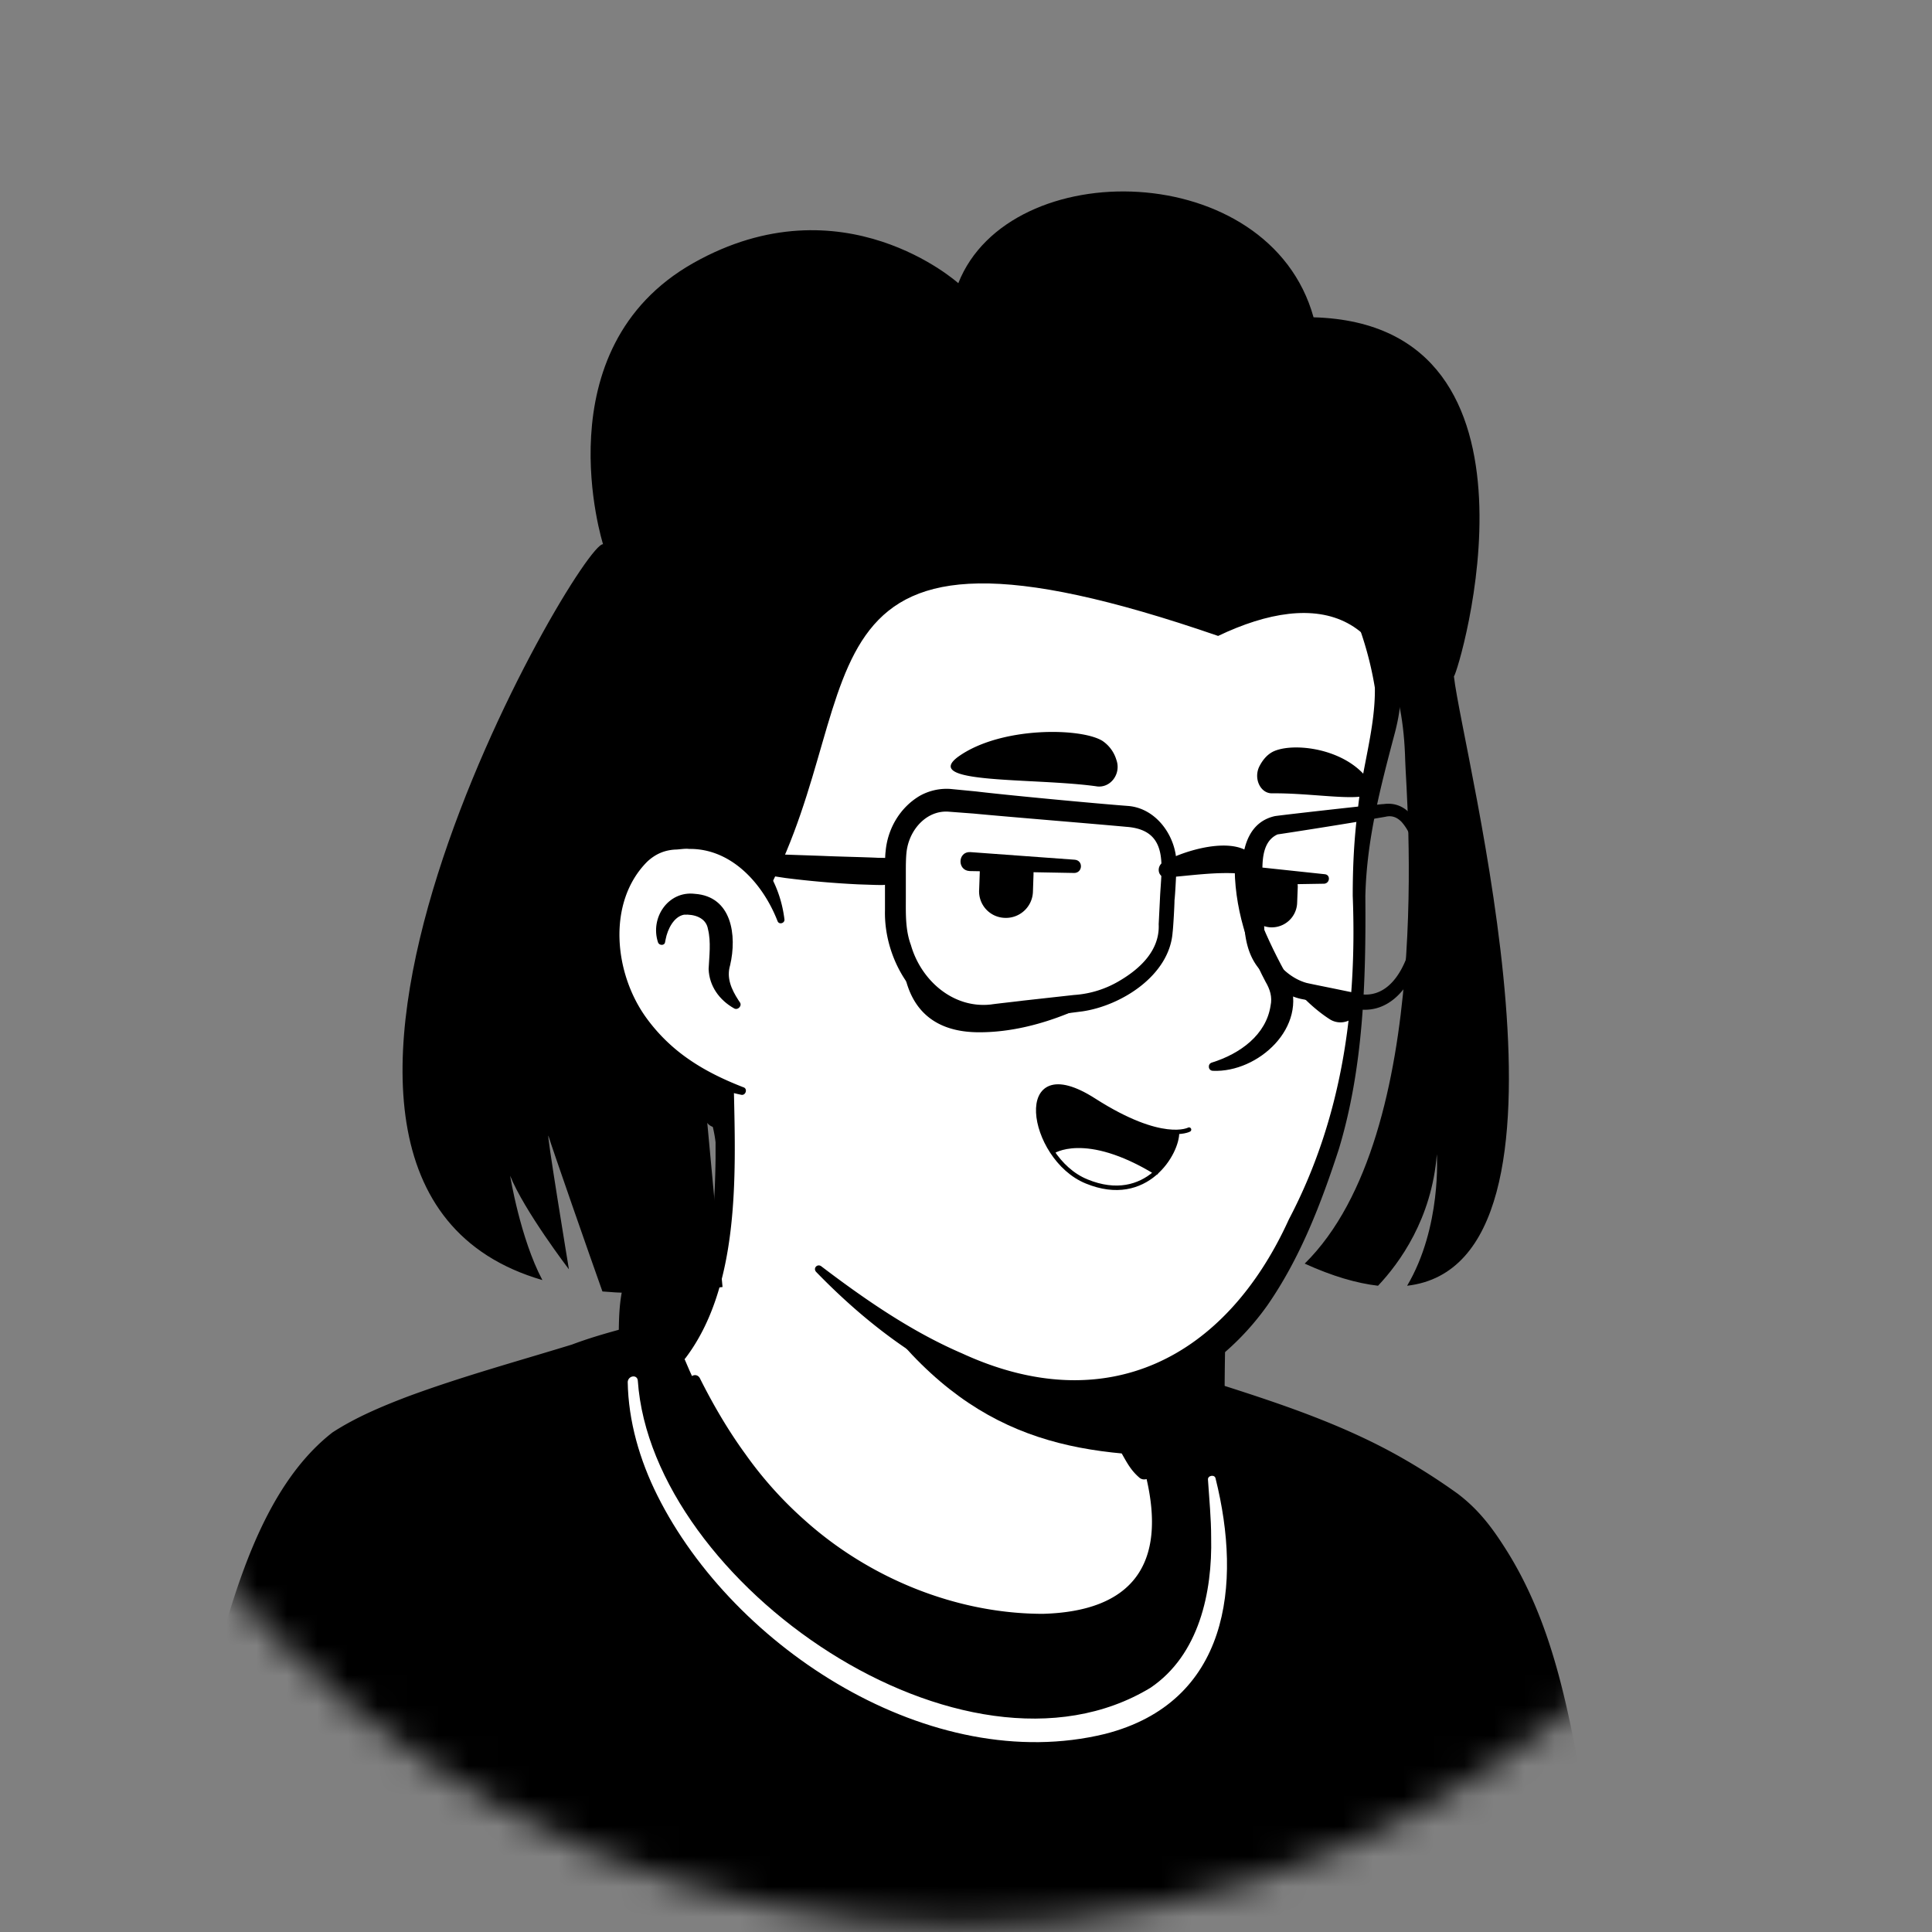
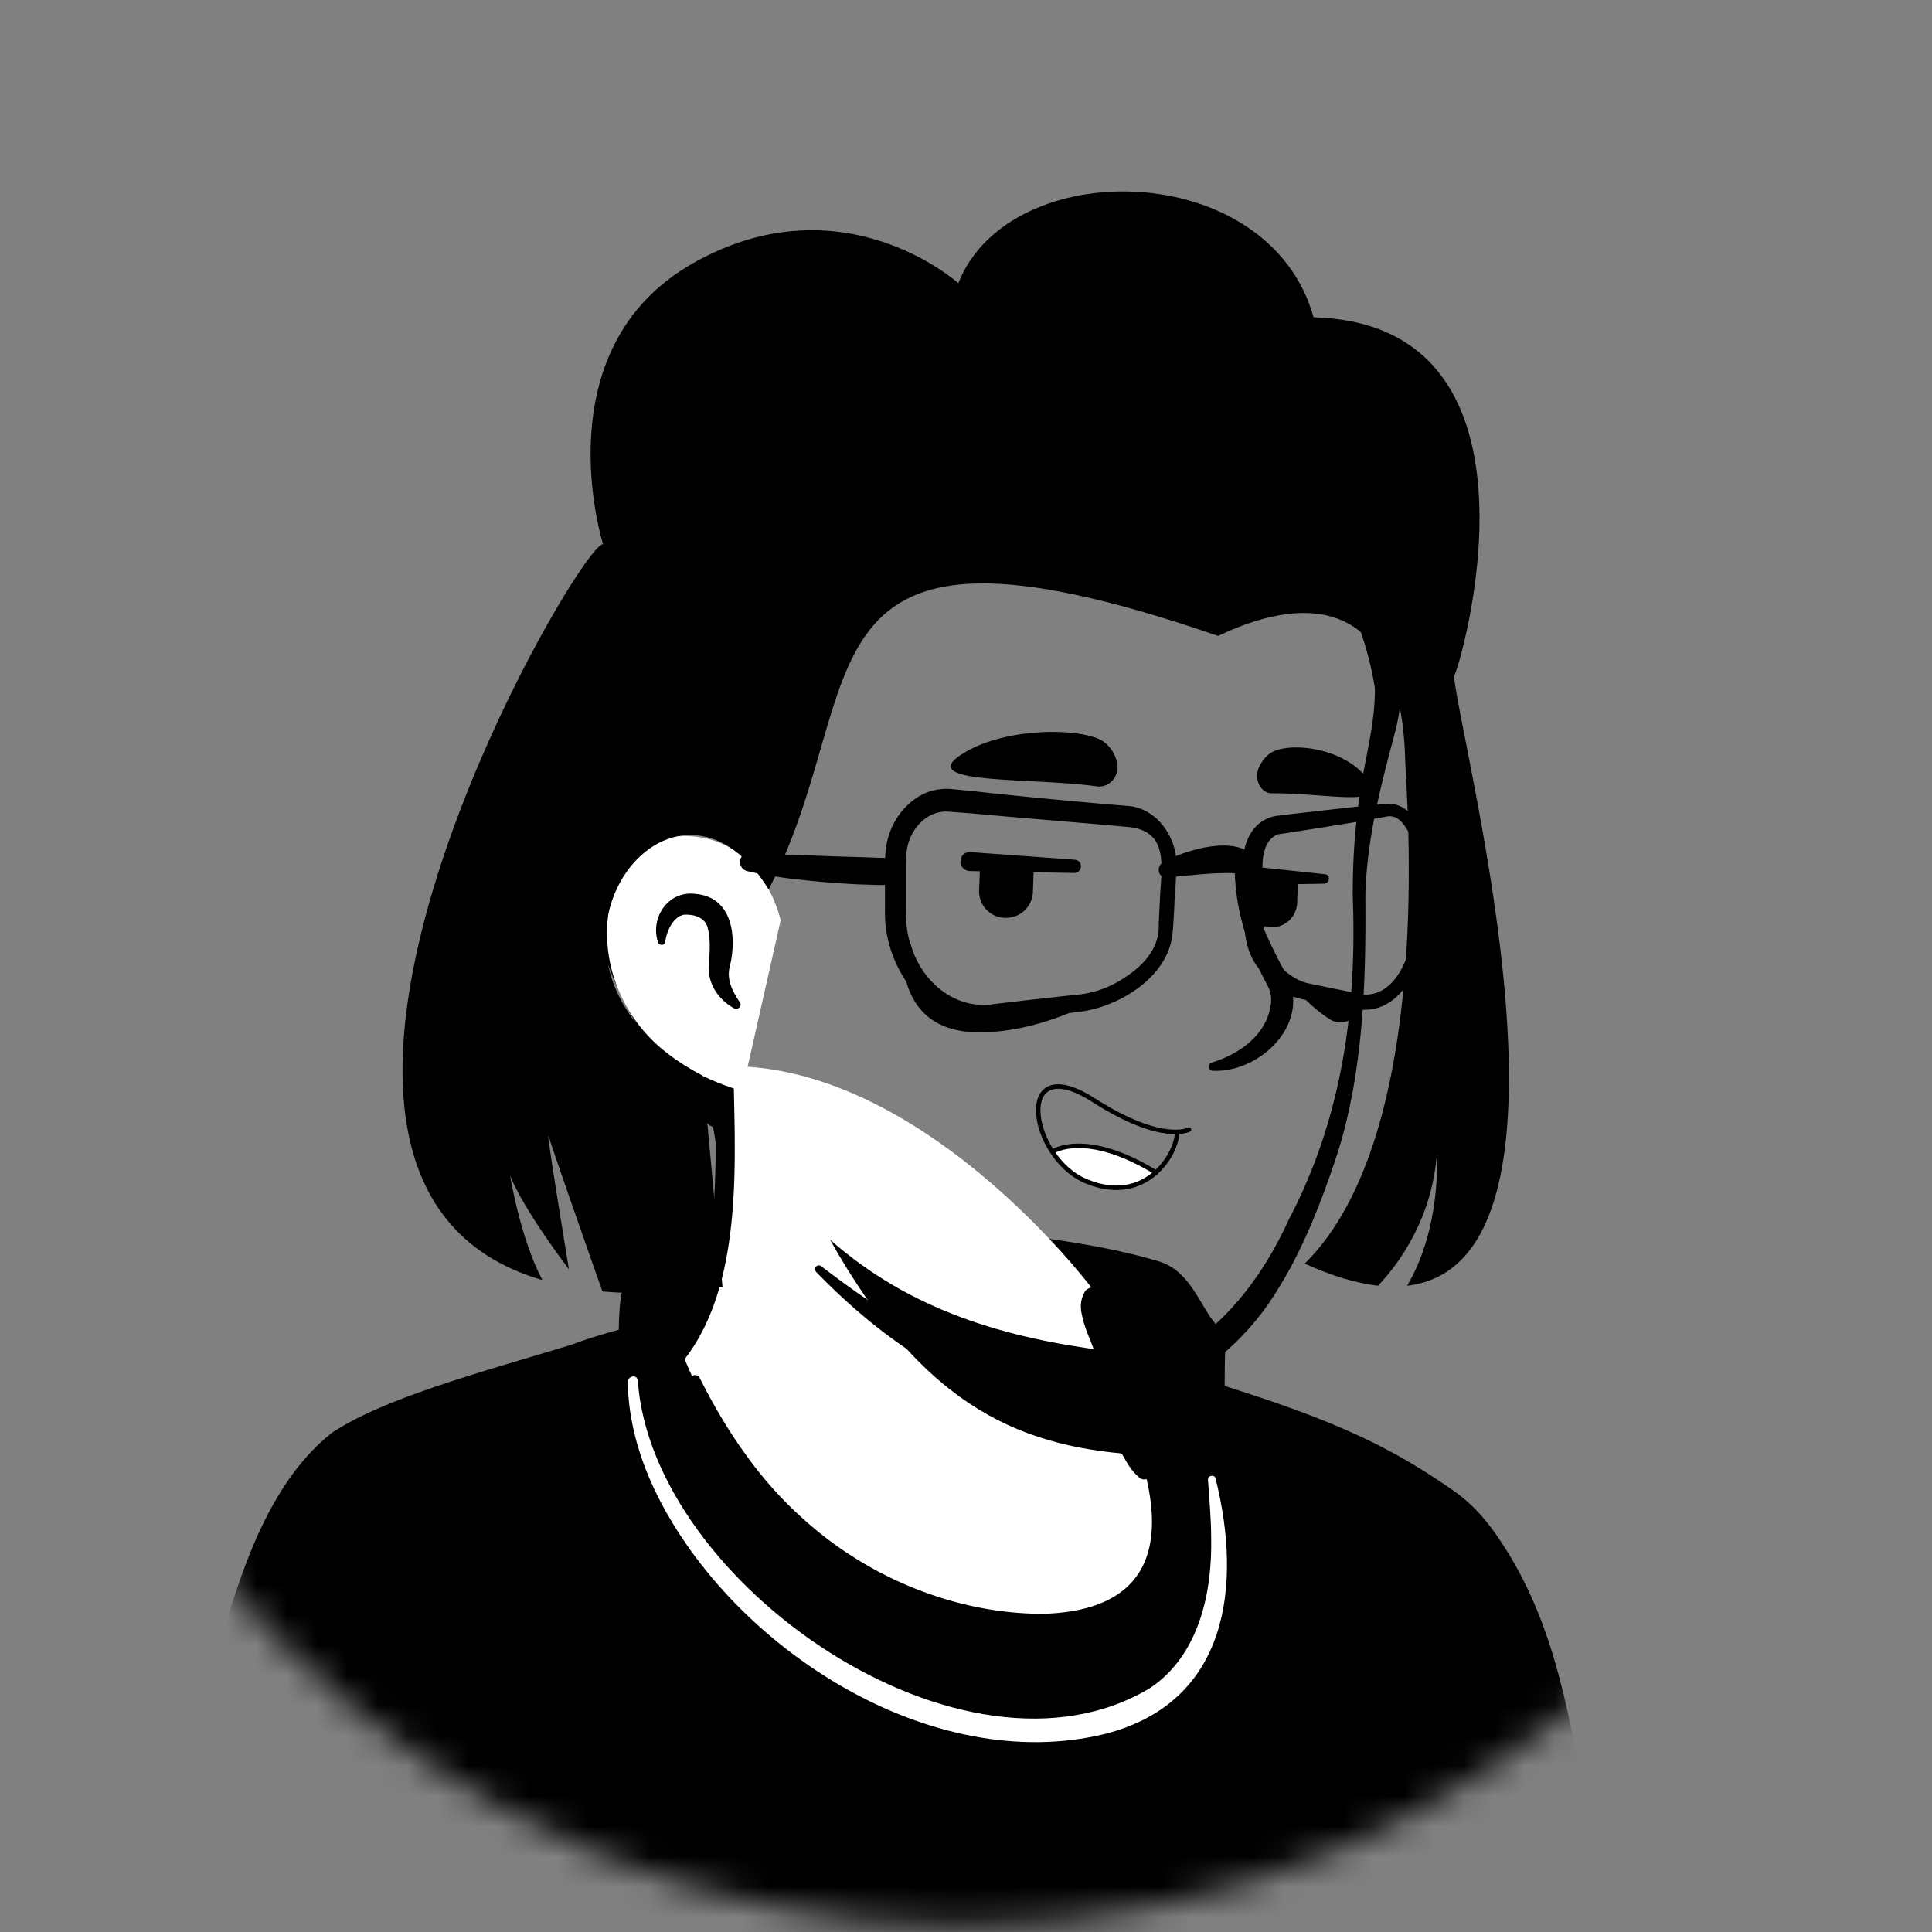
<svg xmlns="http://www.w3.org/2000/svg" width="64" height="64" fill="none">
  <rect width="100%" height="100%" fill="#808080" stroke="none" />
  <mask id="a" width="64" height="64" x="0" y="0" maskUnits="userSpaceOnUse" style="mask-type:alpha">
    <circle cx="31.895" cy="31.895" r="31.895" fill="#D9D9D9" />
  </mask>
  <g mask="url(#a)">
    <path fill="#fff" d="M49.44 58.297c-.147.105-.314.21-.461.314-.168.105-.314.21-.482.293-.146.084-.272.168-.419.252-.02.02-.041.02-.062.042-.482.293-.984.565-1.487.816a4.733 4.733 0 0 1-.46.23s-.022.022-.043.022l-.502.25c-.335.168-.691.315-1.026.462-.168.083-.356.146-.524.209-.167.063-.356.147-.523.21-.168.062-.356.146-.524.209h-.02c-.168.063-.357.125-.524.188-.377.126-.775.251-1.152.377-.126.042-.272.084-.398.126-.398.125-.795.23-1.193.314-.147.042-.294.063-.461.105-.377.083-.775.167-1.152.25-.084.022-.146.022-.23.043-.126.02-.272.042-.398.063-.188.02-.356.062-.544.083-.084.021-.168.021-.252.042a1.83 1.83 0 0 1-.356.042l-1.026.126c-.104.02-.23.02-.335.042h-.02c-.147.02-.294.02-.44.041-.147.021-.294.021-.44.021-.084 0-.189.021-.272.021-.168 0-.314.021-.461.021-.21 0-.398.021-.607.021h-1.048c-8.836-.125-16.772-3.874-22.447-9.82 0 0 0-.022-.021-.022-.628-.565-.084-3.58 2.45-5.486 3.183-2.408 10.805-3.916 10.805-3.916s2.952-.481 13.904 1.801c6.408 1.34 11.287 3.288 14.01 8.565.565 1.088 1.13 2.764-.86 3.643z" />
    <path fill="#000" d="M36.352 45.859c4.02.816 8.313 1.696 11.622 4.355 1.11.9 1.843 2.22 2.45 3.497.293.629.586 1.278.816 1.969.126.46.315.984.21 1.528-.021.147-.147.335-.251.44-.482.482-1.005.775-1.529 1.152-3.078 2.136-6.617 3.643-10.282 4.439-8.166 1.78-17.003.398-24.185-3.895-2.388-1.445-4.586-3.204-6.47-5.277-.21-.251-.21-.67-.21-.942.02-.628.188-1.236.398-1.8.502-1.3 1.151-2.597 2.261-3.498a14.873 14.873 0 0 1 2.534-1.382c2.764-1.172 5.675-1.99 8.669-2.324.251-.021.293.335.042.377-2.869.586-5.717 1.466-8.376 2.66-.963.48-1.99.9-2.764 1.653-.733.796-1.257 1.78-1.675 2.785-.273.608-.461 1.57-.377 2.053 1.319 1.57 2.869 2.952 4.544 4.146 9.171 6.407 23.097 6.826 32.855 1.486a28.961 28.961 0 0 0 2.554-1.591c.398-.272.817-.503 1.131-.817.021-.02 0 0 0 .021s-.02.042-.02.042c.02-.251-.064-.586-.168-.921-.377-1.215-.984-2.492-1.634-3.602-1.026-1.654-2.764-2.701-4.523-3.539-1.214-.565-2.492-1.005-3.79-1.424a52.245 52.245 0 0 0-3.937-1.089c-.335-.083-.23-.565.105-.502z" />
    <path fill="#000" d="M56.392 71.28H3.434s2.471-8 4.335-15.39c.733-2.89 2.094-6.827 3.769-7.98 2.303-1.59 6.114-2.49 7.831-3.098 1.194-.419 2.115-.566 2.974-.796 0 .105.02.189.02.293 0 0 1.907 4.272 7.79 6.638 4.796 1.948 6.471 1.173 6.91-.984.273-1.382.964-1.696.524-2.429-.25-.21-.418-.523-.502-.838l-.168-.69c.398-.084.775-.19 1.152-.315.126-.042.23-.084.356-.125 2.324 1.319 5.528 1.738 9.402 4.585.691.503 2.701 2.68 3.539 7.979 1.173 6.973 5.026 13.15 5.026 13.15z" />
    <path fill="#000" d="M56.769 71.49c-15.727.062-37.84.272-53.335.23a.43.43 0 0 1-.44-.44c.608-2.597 1.592-6.345 2.262-8.962.523-2.115 1.173-4.481 1.696-6.617.754-2.785 1.696-6.408 4.062-8.25.775-.503 1.634-.86 2.45-1.173 1.801-.67 3.644-1.173 5.487-1.739 1.047-.397 2.22-.649 3.308-.963.23-.063.46.063.524.273.02.062.02.335.042.397l-.44-.398c.167 0 .335.105.398.252a7.9 7.9 0 0 0 .628 1.068c2.22 3.204 5.8 5.256 9.528 6.219 1.068.23 2.492.502 3.266-.44.503-.649.482-1.654.88-2.366.146-.335.314-.545.146-.838l.084.105a2.103 2.103 0 0 1-.586-.9 24.818 24.818 0 0 1-.21-.859.435.435 0 0 1 .336-.523c.481-.105.984-.252 1.444-.42a.515.515 0 0 1 .356.022 25.7 25.7 0 0 0 1.885.733c2.031.649 4.062 1.34 5.926 2.408a20.91 20.91 0 0 1 1.822 1.172c.69.524 1.13 1.11 1.57 1.801 1.592 2.492 2.094 5.36 2.618 8.209.796 3.685 2.178 7.245 3.81 10.637l.231.461.105.23.063.105.02.063.022.02c0-.02.02.022.042.085.083.146.062.314 0 .397zm-.754-.42a.377.377 0 0 0-.042.336c.02.063.042.104.042.083l-.021-.02-.042-.063-.063-.105a42.671 42.671 0 0 1-3.434-7.434c-.587-1.675-1.068-3.371-1.382-5.13-.377-2.324-.963-4.754-2.22-6.764-.335-.523-.754-1.089-1.256-1.465-.566-.398-1.131-.796-1.717-1.131-1.173-.712-2.43-1.278-3.707-1.78-1.277-.524-2.638-.922-3.916-1.654l.357.02a9.667 9.667 0 0 1-1.571.44l.335-.523c.126.46.147 1.005.523 1.319.23.251.335.69.273 1.047-.063.314-.189.523-.273.712a4.561 4.561 0 0 0-.397 1.172c-.733 3.644-4.942 2.241-7.33 1.299-3.35-1.34-6.47-3.686-8.166-6.931l.398.25a.435.435 0 0 1-.44-.397l-.02-.272.544.377c-1.173.21-2.22.377-3.309.775-2.492.774-5.151 1.423-7.308 2.91-2.24 1.634-3.518 7.434-4.23 10.114a302.205 302.205 0 0 1-2.45 8.795c-.44 1.466-.88 2.91-1.34 4.377l-.419-.566c15.203-.02 37.169.084 52.58.21z" />
    <path fill="#fff" d="m35.158 52.518.042.042v-.042h-.042z" />
    <path fill="#000" d="M40.163 44.749s0-2.01-1.759-2.534c-3.246-.984-9.381-1.424-13.485-1.424 0 0-1.738.126-2.367.44-.607.293-1.34.482-1.507 1.843-.084.67-.084 1.738-.063 2.68a4.956 4.956 0 0 0 1.403 3.372c1.403 1.444 4.314 3.329 7.643 3.894 8.02 1.34 10.198-2.157 10.135-4.02-.084-2.157 0-4.251 0-4.251z" />
    <path fill="#000" d="M39.723 44.728c-.041-.9-.523-1.864-1.444-2.115a17.741 17.741 0 0 0-.859-.23c-4.083-.9-8.313-1.11-12.501-1.173-.545.063-1.592.147-2.199.398-.251.126-.565.251-.775.419-.481.419-.502 1.151-.523 1.8-.021.378-.021.755-.021 1.131-.126 2.555 1.005 3.916 3.036 5.277a14.85 14.85 0 0 0 5.068 2.22c2.492.482 5.256.712 7.643-.251 1.256-.503 2.429-1.57 2.575-2.953.021-.293 0-.796 0-1.089a46.924 46.924 0 0 1 0-3.434zm.859.021a92.468 92.468 0 0 0 0 3.413c0 .356.042.859 0 1.194-.188 1.759-1.592 3.078-3.12 3.706-2.408 1.005-5.089.838-7.601.44a16.143 16.143 0 0 1-1.738-.419c-2.262-.733-4.377-1.905-6.073-3.58-1.215-1.194-1.675-2.87-1.57-4.524.062-1.214-.147-2.66.858-3.601.314-.252.628-.398.963-.545.859-.335 1.696-.398 2.576-.481 2.827.02 5.654.167 8.48.502 1.676.21 3.372.44 5.005.922l.126.041.147.063c.732.356 1.047 1.131 1.465 1.76.273.334.461.69.482 1.109z" />
    <path fill="#fff" d="M21.128 45.733c.461 6.722 10.826 13.904 16.983 10.177 1.612-1.089 2.052-3.162 2.01-4.984 0-.628-.063-1.256-.105-1.905-.02-.147.23-.189.252-.042.88 3.518.44 7.413-3.665 8.46-5.758 1.403-12.292-2.827-14.825-7.895-.587-1.172-.964-2.47-.984-3.769.02-.21.314-.251.334-.042z" />
    <path fill="#fff" d="M38.32 51.429c-.44 2.157-3.288 3.455-8.083 1.508-4.983-2.01-7.14-6.806-7.685-8.23 2.953-5.528.9-9.36.9-9.36 6.806-.587 12.753 7.37 12.753 7.37l.922 3.938c.083.334.25.628.502.837.44.775.963 2.555.691 3.937z" />
    <path fill="#000" d="M22.448 44.77c.398-.607.649-1.32.816-2.01.314-1.445.42-2.911.44-4.377v-.544c-.063-.545-.251-1.11-.46-1.613-.273-.67.711-1.089 1.026-.419.041.084.041.23.041.315.063 2.847.189 6.512-1.612 8.878-.126.126-.377-.063-.251-.23zm13.988-2.094c.314.188.418.44.46.69.126.504.084 1.048.21 1.571.104.503.419.985.502 1.508.105.544.42 1.696.545 2.262a.228.228 0 0 1-.189.293.244.244 0 0 1-.21-.042c-.271-.23-.397-.46-.564-.754a7.56 7.56 0 0 1-.629-1.529c-.146-.502-.084-1.047-.21-1.57-.104-.503-.397-.984-.502-1.508-.063-.251-.083-.523.105-.837.126-.126.335-.168.482-.084z" />
    <path fill="#000" d="M37.943 48.204c-4-.21-7.266-1.466-10.449-7.14 2.68 2.366 5.843 3.266 9.172 3.685l.44 1.926c.084.336.586 1.32.837 1.529z" />
    <path fill="#000" d="M37.776 47.43c.712 1.34 1.13 3.015.69 4.501-.334 1.047-1.297 1.822-2.344 2.115-2.43.65-5.235-.377-7.392-1.528-2.66-1.487-4.628-3.979-5.884-6.701-.084-.21.209-.377.335-.168.44.88.942 1.738 1.507 2.513a12.819 12.819 0 0 0 1.948 2.178c2.136 1.926 5.025 3.12 7.915 3.12 2.974-.084 4.104-1.654 3.413-4.544a4.916 4.916 0 0 0-.502-1.34c-.126-.168.188-.356.314-.147z" />
-     <path fill="#fff" d="M45.88 22.28c.377 1.76-.88 3.644-.88 8.334 0 4.796-.88 10.01-4.502 13.632-3.12 3.12-6.7 2.995-10.91-.293-.586-.46-2.638-2.01-3.162-2.534-.607-.607-.942-1.046-1.235-1.507-.251-.419-.189-2.848-.545-3.413-.92-1.53-1.11.125-2.303-1.215-1.654-1.8-3.644-5.424-2.66-11.831 1.592-10.386 9.822-11.6 15.915-10.45 6.136 1.173 9.276 4.65 10.282 9.277z" />
+     <path fill="#fff" d="M45.88 22.28z" />
    <path fill="#000" d="M23.39 37.148c-.482-.796-1.089-1.508-1.654-2.24a12.522 12.522 0 0 1-1.403-2.472C18.197 27.264 18.51 20.5 22.3 16.145c2.597-2.974 6.701-3.958 10.47-3.748 3.77.23 7.685 1.193 10.47 3.915 1.613 1.57 2.639 3.665 3.1 5.843.146.69.041 1.444-.126 2.094-.482 1.821-.943 3.56-.985 5.444.022 2.806-.062 5.675-.879 8.376-.586 1.8-1.277 3.602-2.366 5.172-1.13 1.592-2.827 2.869-4.774 3.246-3.916.796-7.58-1.675-10.177-4.356-.105-.125.042-.272.167-.188 1.487 1.13 3.015 2.178 4.67 2.89 4.774 2.198 8.732.167 10.826-4.44 1.759-3.35 2.261-6.973 2.115-10.72 0-.943.042-1.885.167-2.828.126-1.36.587-2.722.566-4.062-.356-2.178-1.361-4.272-2.87-5.884-3.58-3.79-10.448-4.9-15.264-3.183-5.675 2.01-7.204 7.727-7.518 13.192-.21 3.267.754 6.47 3.225 8.711l.984 1.026c.335.46-.377 1.005-.712.503z" />
    <path fill="#fff" d="M25.86 30.489s-.648-3.141-3.706-2.764c-2.638.335-3.56 6.659 2.43 8.418" />
    <path fill="#000" d="M24.311 33.4c-.481-.273-.816-.733-.837-1.299.02-.419.084-.9-.021-1.32-.063-.397-.482-.502-.796-.48-.335.062-.544.48-.607.816 0 .02-.021.084-.021.105-.021.104-.189.104-.23 0-.273-.817.335-1.717 1.214-1.613 1.235.084 1.403 1.382 1.173 2.366-.126.42.042.796.272 1.152l.042.063c.105.126-.063.293-.189.21zm16.752-5.13c.315 1.486.9 2.868 1.634 4.166.649 1.592-1.026 3.1-2.513 3.036-.168 0-.188-.23-.042-.272.942-.293 1.8-.921 1.947-1.884.063-.294-.02-.545-.167-.796-.691-1.298-1.11-2.785-1.005-4.25 0-.106.146-.106.146 0z" />
-     <path fill="#000" d="M25.756 30.51c-.481-1.236-1.528-2.409-2.931-2.388-.126-.02-.335.021-.461.021-.356.021-.65.147-.921.398-1.34 1.34-1.11 3.707-.021 5.193a5.78 5.78 0 0 0 1.403 1.361c.544.377 1.151.67 1.8.922.147.042.084.272-.062.251-1.403-.293-2.743-.984-3.665-2.136-1.424-1.717-1.717-4.586-.02-6.26.376-.336.9-.587 1.423-.587.168 0 .419-.042.587 0a3.1 3.1 0 0 1 2.261 1.172c.482.587.754 1.299.838 2.01 0 .126-.189.168-.23.043zm13.234 6.973c.021.335-.23.921-.69 1.34-2.367-1.445-3.435-.691-3.435-.691-.837-1.277-.649-3.015 1.382-1.696 1.403.921 2.283 1.068 2.743 1.047z" />
    <path fill="#fff" d="M38.278 38.844c-.502.44-1.256.712-2.282.293-.482-.188-.859-.565-1.152-.984.021 0 1.068-.754 3.434.69z" />
    <path stroke="#000" stroke-linecap="round" stroke-linejoin="round" stroke-miterlimit="10" stroke-width=".148" d="M39.388 37.42s-.88.481-3.14-.963c-2.702-1.738-2.158 1.905-.252 2.68 1.99.817 3.015-.963 2.994-1.633m-4.125.649s1.068-.754 3.434.69" />
    <path fill="#000" d="M34.237 28.918v.042l-.02.587a.895.895 0 0 1-.943.858.877.877 0 0 1-.838-.942l.021-.587c0-.104.042-.23.084-.314l1.675.084c0 .084.021.168.021.272zm8.753.461-.021.544a.841.841 0 0 1-.88.796.841.841 0 0 1-.795-.88l.02-.544c0-.105.022-.21.063-.293l1.571.063c.02.105.042.21.042.314zm-6.659-3.329c.46.062.817-.42.65-.88a1.157 1.157 0 0 0-.462-.628c-.712-.44-3.37-.482-4.774.523-1.256.922 2.492.691 4.586.984zm5.8.23c-.377 0-.607-.482-.419-.88.105-.21.252-.397.461-.502.65-.314 2.387-.126 3.162.942.691.942-1.466.419-3.204.44z" />
    <path fill="#000" d="m35.577 28.918-3.455-.063c-.419-.02-.398-.649.02-.628l3.456.252c.293.02.272.44-.02.44zm8.293.356-2.555.042c-.419 0-.44-.607-.021-.628h.042l2.554.272c.189.021.168.293-.02.314z" />
    <path fill="#000" d="M46.613 42.592c1.151-1.947.984-4.355.984-4.355-.168 2.136-1.236 3.601-1.948 4.355-.712-.084-1.507-.314-2.429-.733 4.377-4.313 3.35-15.663 3.33-16.647-.126-5.089-2.91-5.717-6.198-4.146-14.45-4.984-11.37 1.654-14.889 8.397-3.308-5.361-9.046 2.596-2.178 6.177l.65 6.994c-1.508.21-2.827.251-3.979.147-.44-1.236-1.675-4.775-1.78-5.13-.126-.44.67 4.397.67 4.397s-1.487-1.948-1.947-3.1c0 0 .335 2.074 1.068 3.456-11.161-3.246 1.256-24.5 2.01-24.375 0 0-2.052-6.47 2.994-9.318 4.942-2.785 8.774.67 8.774.67 1.696-4.293 10.303-4.146 11.768 1.13 8.272.231 4.796 11.79 4.65 11.895.292 2.597 4.795 19.453-1.55 20.186z" />
    <path fill="#000" d="M36.582 32.98s-1.968 1.236-4.188 1.215c-2.22-.02-2.491-1.759-2.512-2.701 0 0 .293 1.361 1.633 1.864 1.32.502 5.067-.377 5.067-.377zm6.324-.23s.482.587 1.13 1.005a.659.659 0 0 0 1.027-.544s-1.215.063-2.157-.46z" />
    <path fill="#000" d="M37.315 27.39c-1.13-.105-3.978-.335-5.067-.44l-.838-.063c-.69-.042-1.235.544-1.361 1.215-.042.209-.042.565-.042.774v.859c0 .523-.02 1.068.168 1.57.335 1.173 1.403 2.115 2.659 1.969.126-.021.9-.105 1.047-.126l1.696-.188a3.36 3.36 0 0 0 1.529-.482c.67-.398 1.319-1.005 1.277-1.864l.042-.837c.042-1.047.335-2.283-1.11-2.387zm.063-.691c.984.083 1.654 1.11 1.591 2.052 0 .125-.041.921-.062 1.068 0 .167-.042.921-.063 1.068-.105 1.424-1.696 2.429-2.995 2.617-.67.084-2.073.272-2.743.356-.167.021-.398.042-.565.063-.084 0-.272-.021-.356-.021-1.78-.23-2.91-2.052-2.869-3.748v-1.278c0-.146 0-.523.021-.67.063-.733.46-1.445 1.13-1.842a1.82 1.82 0 0 1 1.006-.23l.858.083c1.047.126 3.937.398 5.047.482zm4.858.335c.46-.063 2.722-.314 3.141-.356.105 0 .377-.042.46-.042.901-.126 1.32.858 1.404 1.591.042.65 0 1.278.02 1.906 0 .44-.041.88-.146 1.298-.272 1.13-1.068 2.324-2.387 1.948-.314-.063-.942-.147-1.236-.21l-.314-.063c-.607-.104-1.11-.523-1.444-.984-.629-.733-.503-1.717-.566-2.596-.084-.88-.063-2.241 1.068-2.492zm.084.607c-.65.293-.482 1.277-.482 1.864l.042 1.256c.021.796.65 1.591 1.403 1.8.188.043.712.147.921.19l.608.125c1.507.482 2.094-1.612 2.073-2.764-.063-.963.23-2.115-.461-2.89-.167-.167-.335-.21-.523-.167-.105.02-.377.062-.461.083-.419.084-2.68.44-3.12.503z" />
    <path fill="#000" d="M29.651 28.981c-.167.377-.314.335-.607.335l-.607-.02a31.141 31.141 0 0 1-2.409-.21c-.418-.063-.858-.126-1.277-.23a.312.312 0 0 1-.23-.378c.042-.146.167-.25.314-.23l1.214.063 1.215.042c.398.02 1.424.042 1.822.063.21 0 .398.02.607-.042.084-.021.168.02.188.105.021.041 0 .062 0 .104l-.23.398zm8.921-.44c.753-.419 2.743-1.005 3.12.126.167.293-.273.565-.461.272 0 .042-.105 0-.147 0-.795-.063-1.612.063-2.408.126-.335.042-.398-.398-.105-.524z" />
  </g>
</svg>